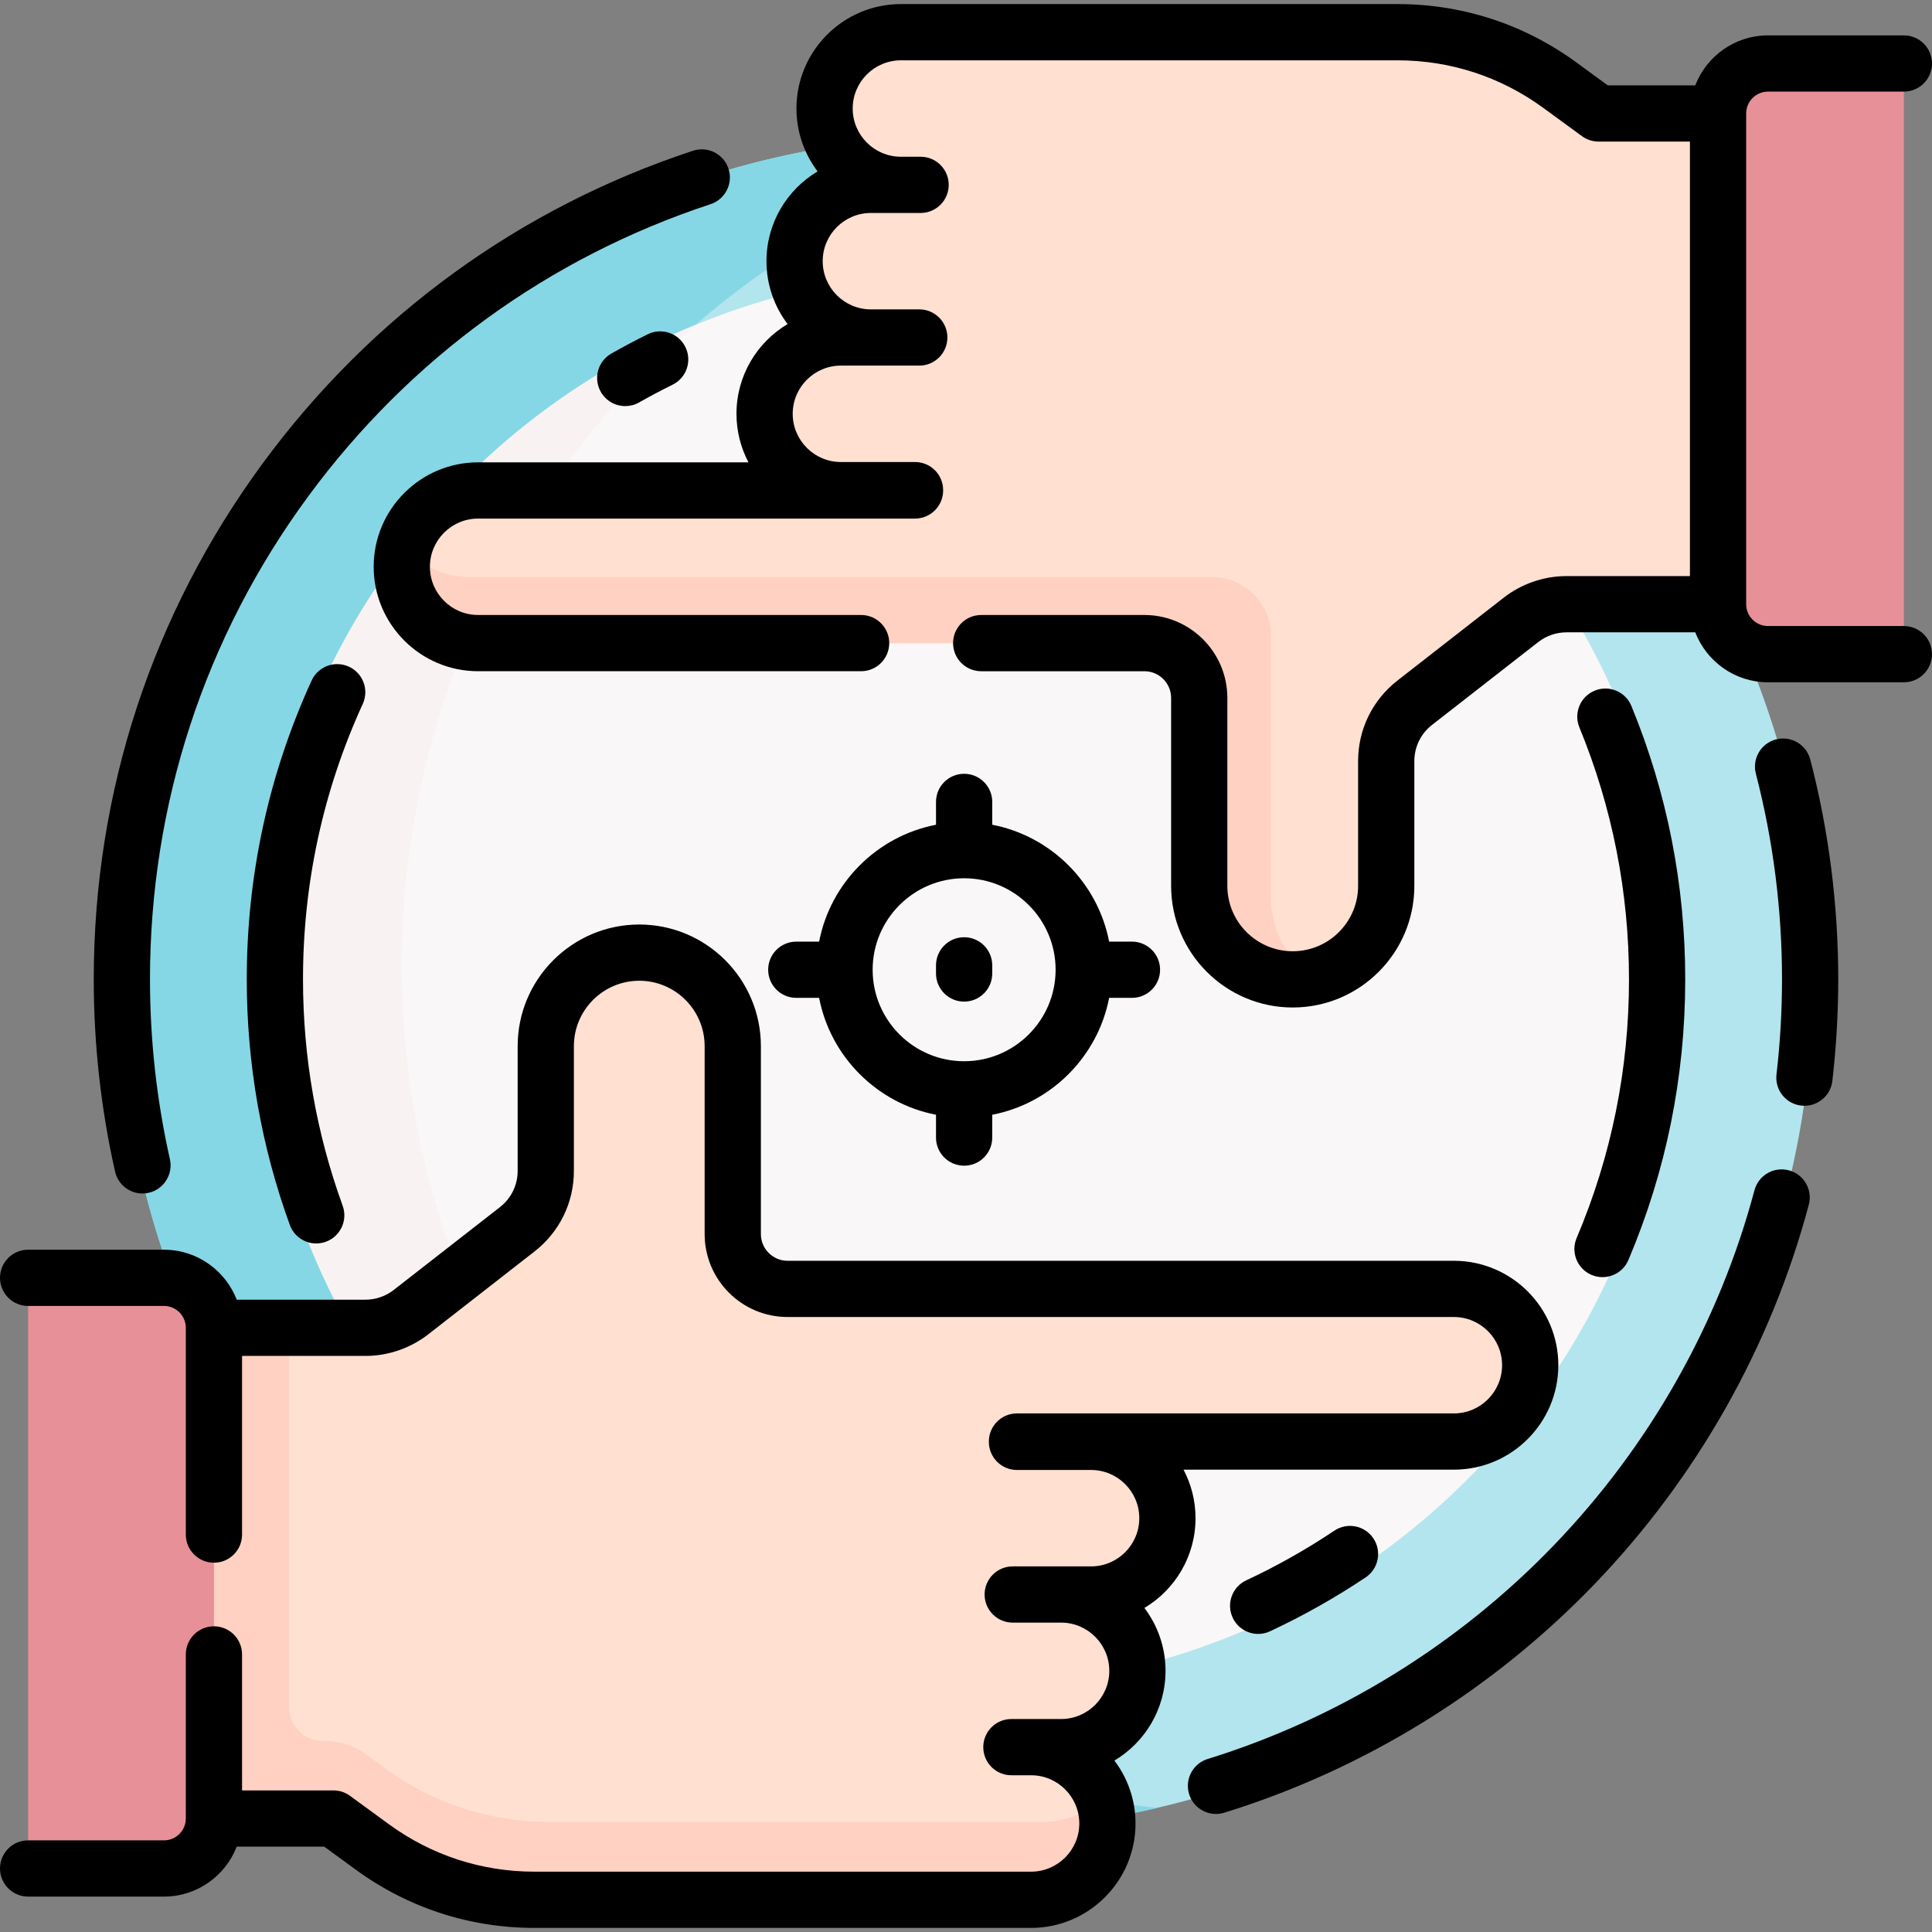
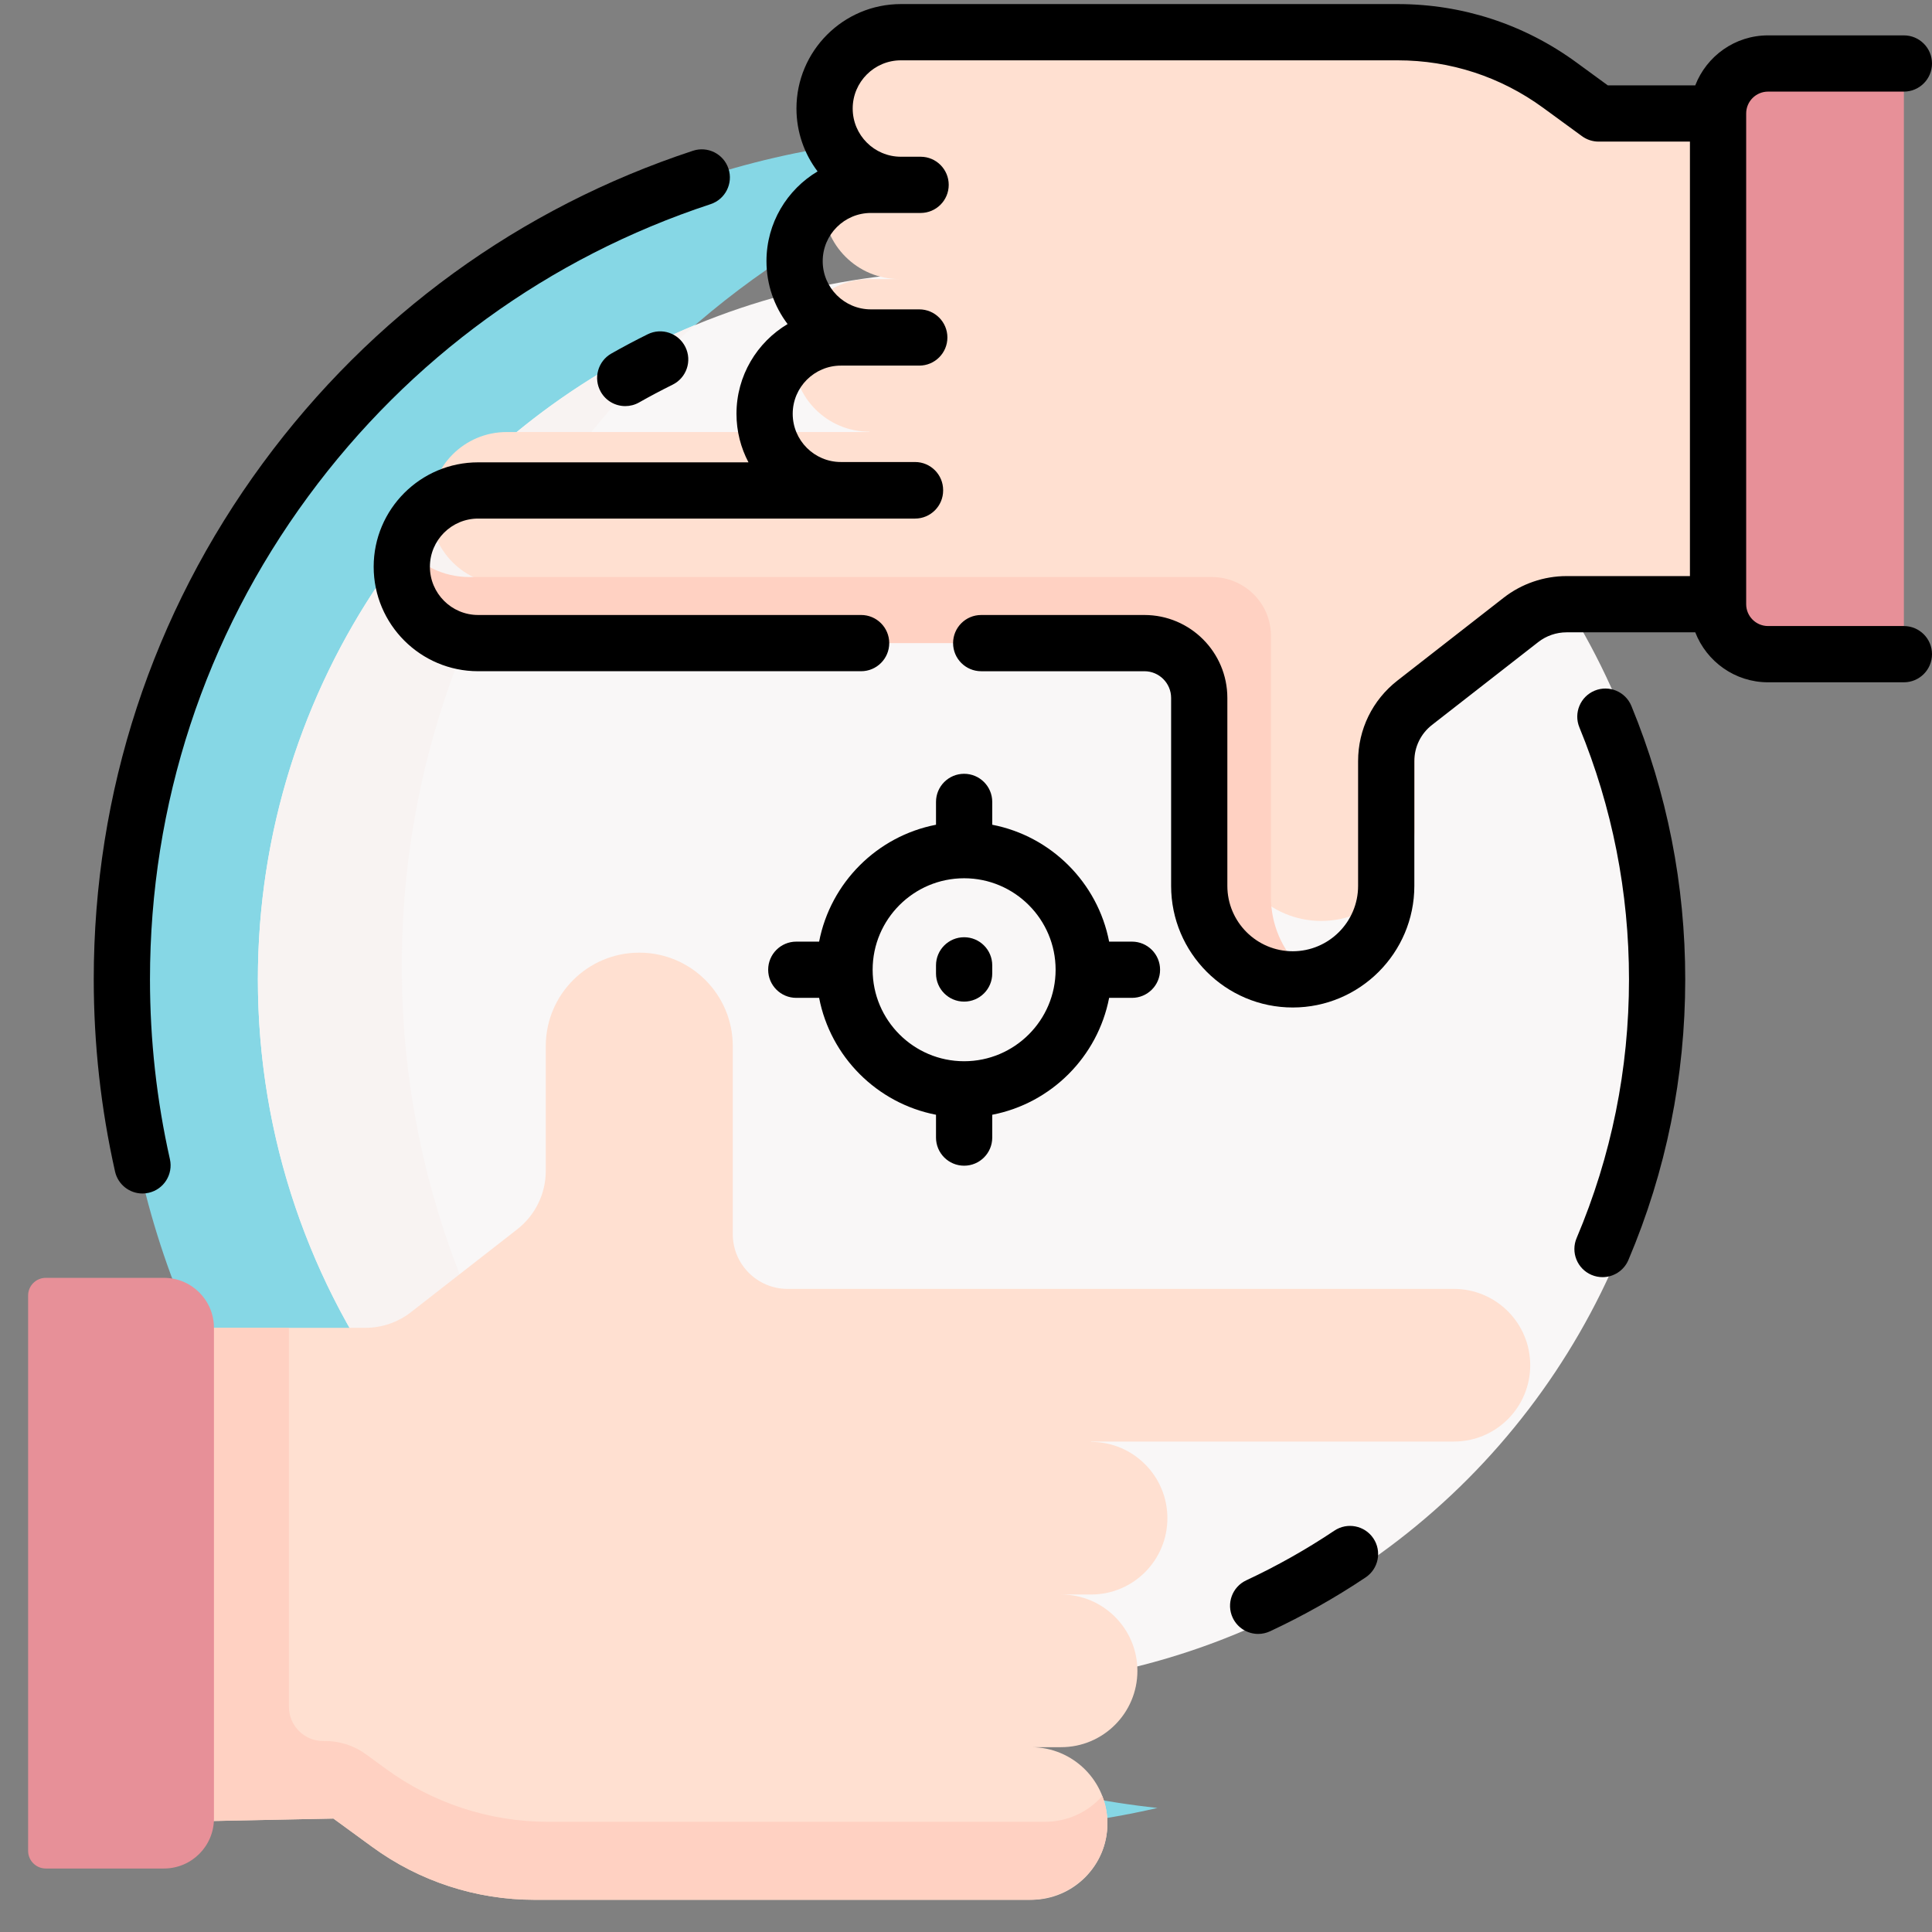
<svg xmlns="http://www.w3.org/2000/svg" id="Capa_1" height="512" viewBox="0 0 515.342 515.342" width="512">
  <rect x="0" y="0" width="515.342" height="515.342" fill="#808080" stroke="none" />
  <g>
    <g>
-       <circle cx="257.671" cy="262.163" fill="#b3e5ee" r="225.887" />
      <path d="m107.171 257.671c0-107.191 74.662-196.943 174.818-220.089-7.99-.855-16.101-1.306-24.318-1.306-124.754 0-225.887 101.133-225.887 225.887s101.133 225.887 225.887 225.887c17.563 0 34.658-2.005 51.069-5.798-113.316-12.131-201.569-108.044-201.569-224.581z" fill="#86d7e5" />
      <circle cx="257.671" cy="261.231" fill="#f9f7f7" r="188.882" />
      <path d="m185.511 86.636c-68.513 28.348-116.722 95.837-116.722 174.595 0 85.045 56.209 156.954 133.5 180.624-57.562-40.937-95.118-108.169-95.118-184.184 0-68.355 30.367-129.613 78.34-171.035z" fill="#f8f3f2" />
      <g id="XMLID_206_">
        <g>
          <path d="m291.041 384.521v.09c11.24 0 20.35 9.11 20.35 20.35 0 5.63-2.28 10.71-5.96 14.4-3.68 3.68-8.77 5.96-14.39 5.96h-8c11.24 0 20.35 9.12 20.35 20.36 0 5.62-2.28 10.71-5.96 14.39-3.68 3.69-8.77 5.97-14.39 5.97h-8c5.62 0 10.71 2.28 14.39 5.96 3.68 3.69 5.96 8.77 5.96 14.4 0 11.24-9.11 20.35-20.35 20.35h-132.51c-15.54 0-30.69-4.94-43.24-14.11l-10.36-7.56-65.31 1.32v-132.22h73.86c4.4 0 8.68-1.47 12.15-4.18l28.34-22.1c4.8-3.74 7.61-9.49 7.61-15.58v-33.27c0-6.89 2.79-13.12 7.31-17.64 4.51-4.51 10.74-7.3 17.63-7.3 13.77 0 24.94 11.16 24.94 24.94v50.13c0 8.08 6.54 14.62 14.62 14.62h177.73c5.62 0 10.71 2.28 14.4 5.97 3.68 3.68 5.96 8.77 5.96 14.39 0 11.24-9.12 20.36-20.36 20.36z" fill="#ffe0d1" />
        </g>
      </g>
      <g id="XMLID_189_">
        <g>
-           <path d="m240.301 49.301c-11.24 0-20.35-9.11-20.35-20.36 0-5.62 2.28-10.71 5.96-14.39s8.77-5.96 14.39-5.96h132.51c15.54 0 30.69 4.94 43.24 14.11l10.36 7.56h63.42v132.48l-71.97-1.58c-4.4 0-8.68 1.47-12.15 4.18l-28.34 22.1c-4.8 3.74-7.61 9.49-7.61 15.58v33.27c0 13.78-11.17 24.94-24.94 24.94-6.89 0-13.12-2.79-17.63-7.3-4.52-4.52-7.31-10.75-7.31-17.64v-50.13c0-8.08-6.54-14.62-14.62-14.62h-177.73c-11.24 0-20.36-9.12-20.36-20.36 0-5.62 2.28-10.71 5.96-14.39 3.69-3.69 8.78-5.97 14.4-5.97h96.77v-.09c-11.24 0-20.35-9.11-20.35-20.35 0-5.63 2.28-10.71 5.96-14.4 3.68-3.68 8.77-5.96 14.39-5.96h8c-11.24 0-20.35-9.12-20.35-20.36 0-5.62 2.28-10.71 5.96-14.39 3.68-3.69 8.77-5.97 14.39-5.97z" fill="#ffe0d1" />
+           <path d="m240.301 49.301c-11.24 0-20.35-9.11-20.35-20.36 0-5.62 2.28-10.71 5.96-14.39s8.77-5.96 14.39-5.96h132.51c15.54 0 30.69 4.94 43.24 14.11l10.36 7.56h63.42v132.48l-71.97-1.58c-4.4 0-8.68 1.47-12.15 4.18l-28.34 22.1v33.27c0 13.78-11.17 24.94-24.94 24.94-6.89 0-13.12-2.79-17.63-7.3-4.52-4.52-7.31-10.75-7.31-17.64v-50.13c0-8.08-6.54-14.62-14.62-14.62h-177.73c-11.24 0-20.36-9.12-20.36-20.36 0-5.62 2.28-10.71 5.96-14.39 3.69-3.69 8.78-5.97 14.4-5.97h96.77v-.09c-11.24 0-20.35-9.11-20.35-20.35 0-5.63 2.28-10.71 5.96-14.4 3.68-3.68 8.77-5.96 14.39-5.96h8c-11.24 0-20.35-9.12-20.35-20.36 0-5.62 2.28-10.71 5.96-14.39 3.68-3.69 8.77-5.97 14.39-5.97z" fill="#ffe0d1" />
        </g>
      </g>
      <g>
        <path d="m346.911 258.178c-4.884-4.842-7.899-11.516-7.899-18.897v-69.702c0-8.656-7.067-15.662-15.798-15.662h-198.054c-6.971 0-13.212-3.194-17.243-8.213-.492 1.753-.746 3.567-.746 5.478 0 11.24 9.12 20.36 20.36 20.36h177.73c8.08 0 14.62 6.54 14.62 14.62v50.13c0 6.89 2.79 13.12 7.31 17.64 4.51 4.51 10.74 7.3 17.63 7.3 1.731 0 3.421-.177 5.053-.513-1.049-.776-2.04-1.625-2.963-2.541z" fill="#ffd1c2" />
      </g>
      <g>
        <path d="m503.458 174.49h-31.854c-7.361 0-13.329-5.968-13.329-13.329v-130.896c0-7.361 5.968-13.329 13.329-13.329h31.854c2.421 0 4.384 1.963 4.384 4.384v148.785c0 2.422-1.963 4.385-4.384 4.385z" fill="#e79098" />
        <path d="m294.024 479.05c-3.729 4.244-9.218 6.901-15.312 6.901h-132.51c-15.54 0-30.69-4.94-43.24-14.11l-5.338-3.896c-3.258-2.377-7.205-3.62-11.237-3.539-5.116.103-9.319-4.015-9.319-9.132v-101.093h-53.447v112.923h23.88v18.814l41.43-.837 10.36 7.56c12.55 9.17 27.7 14.11 43.24 14.11h132.017c10.053 0 18.93-7.102 20.569-17.02.632-3.834.173-7.435-1.093-10.681z" fill="#ffd1c2" />
        <path d="m12.216 498.405h31.523c7.361 0 13.329-5.968 13.329-13.329v-130.895c0-7.361-5.968-13.329-13.329-13.329h-31.523c-2.604 0-4.716 2.111-4.716 4.716v148.122c0 2.604 2.111 4.715 4.716 4.715z" fill="#e79098" />
      </g>
    </g>
    <g>
      <path d="m507.842 166.99h-36.238c-3.214 0-5.829-2.615-5.829-5.829v-130.896c0-3.214 2.615-5.829 5.829-5.829h36.238c4.143 0 7.5-3.358 7.5-7.5s-3.357-7.5-7.5-7.5h-36.238c-8.839 0-16.39 5.544-19.41 13.329h-23.336l-8.386-6.125c-13.93-10.175-30.41-15.553-47.66-15.553h-132.507c-15.36 0-27.857 12.497-27.857 27.858 0 6.294 2.101 12.105 5.634 16.775-8.156 4.865-13.634 13.773-13.634 23.941 0 6.294 2.101 12.106 5.635 16.776-8.157 4.865-13.635 13.773-13.635 23.941 0 4.672 1.161 9.075 3.202 12.946h-72.12c-15.36 0-27.857 12.497-27.857 27.858s12.497 27.858 27.857 27.858h102.163c4.143 0 7.5-3.358 7.5-7.5s-3.357-7.5-7.5-7.5h-102.163c-7.09 0-12.857-5.768-12.857-12.858s5.768-12.858 12.857-12.858h116.543c4.143 0 7.5-3.358 7.5-7.5 0-.015-.002-.029-.002-.044s.002-.029.002-.044c0-4.142-3.357-7.5-7.5-7.5h-19.769c-7.09 0-12.857-5.768-12.857-12.858s5.768-12.858 12.857-12.858h20.904c4.143 0 7.5-3.358 7.5-7.5s-3.357-7.5-7.5-7.5h-12.904c-7.09 0-12.857-5.768-12.857-12.858s5.768-12.858 12.857-12.858h13.257c4.143 0 7.5-3.358 7.5-7.5s-3.357-7.5-7.5-7.5h-5.257c-7.09 0-12.857-5.768-12.857-12.858s5.768-12.858 12.857-12.858h132.507c14.048 0 27.469 4.38 38.812 12.666l10.362 7.568c1.284.938 2.834 1.443 4.424 1.443h24.364v115.896h-32.912c-6.045 0-11.998 2.047-16.766 5.765l-28.338 22.099c-6.672 5.204-10.498 13.04-10.498 21.499v33.271c0 9.616-7.823 17.439-17.438 17.439s-17.438-7.823-17.438-17.439v-50.136c0-12.196-9.923-22.119-22.119-22.119h-43.539c-4.143 0-7.5 3.358-7.5 7.5s3.357 7.5 7.5 7.5h43.539c3.926 0 7.119 3.193 7.119 7.119v50.136c0 17.887 14.552 32.439 32.438 32.439s32.438-14.552 32.438-32.439v-33.271c0-3.805 1.722-7.33 4.723-9.67l28.338-22.099c2.144-1.672 4.822-2.593 7.541-2.593h34.332c3.019 7.785 10.571 13.329 19.41 13.329h36.238c4.143 0 7.5-3.358 7.5-7.5s-3.357-7.501-7.499-7.501z" />
-       <path d="m310.895 445.681c0-6.294-2.101-12.106-5.635-16.776 8.157-4.865 13.635-13.773 13.635-23.941 0-4.672-1.161-9.075-3.202-12.946h72.119c15.36 0 27.857-12.497 27.857-27.858s-12.497-27.858-27.857-27.858h-177.735c-3.925 0-7.118-3.193-7.118-7.119v-50.136c0-17.887-14.553-32.439-32.439-32.439s-32.439 14.552-32.439 32.439v33.271c0 3.805-1.721 7.33-4.722 9.67l-28.338 22.099c-2.144 1.672-4.822 2.593-7.541 2.593h-34.332c-3.019-7.785-10.571-13.329-19.41-13.329h-36.238c-4.143 0-7.5 3.358-7.5 7.5s3.357 7.5 7.5 7.5h36.238c3.214 0 5.829 2.615 5.829 5.829v55.16c0 4.142 3.357 7.5 7.5 7.5s7.5-3.358 7.5-7.5v-47.66h32.912c6.045 0 11.998-2.047 16.766-5.765l28.338-22.099c6.671-5.203 10.497-13.039 10.497-21.499v-33.271c0-9.616 7.823-17.439 17.439-17.439s17.439 7.823 17.439 17.439v50.136c0 12.196 9.922 22.119 22.118 22.119h177.734c7.09 0 12.857 5.768 12.857 12.858s-5.768 12.858-12.857 12.858h-116.541c-4.143 0-7.5 3.358-7.5 7.5 0 .015.002.029.002.044s-.002.029-.002.044c0 4.142 3.357 7.5 7.5 7.5h19.769c7.09 0 12.857 5.768 12.857 12.858s-5.768 12.858-12.857 12.858h-20.904c-4.143 0-7.5 3.358-7.5 7.5s3.357 7.5 7.5 7.5h12.904c7.09 0 12.857 5.768 12.857 12.858s-5.768 12.858-12.857 12.858h-13.258c-4.143 0-7.5 3.358-7.5 7.5s3.357 7.5 7.5 7.5h5.257c7.09 0 12.857 5.768 12.857 12.858s-5.768 12.858-12.857 12.858h-132.507c-14.048 0-27.469-4.38-38.812-12.666l-10.362-7.568c-1.284-.938-2.834-1.443-4.424-1.443h-24.365v-36.273c0-4.142-3.357-7.5-7.5-7.5s-7.5 3.358-7.5 7.5v43.773c0 3.214-2.615 5.829-5.829 5.829h-36.238c-4.143 0-7.5 3.358-7.5 7.5s3.357 7.5 7.5 7.5h36.238c8.839 0 16.39-5.544 19.41-13.329h23.336l8.386 6.125c13.93 10.175 30.41 15.553 47.66 15.553h132.507c15.36 0 27.857-12.497 27.857-27.858 0-6.294-2.101-12.105-5.634-16.775 8.157-4.864 13.635-13.773 13.635-23.94z" />
-       <path d="m477.168 312.174c-4.004-1.068-8.112 1.311-9.18 5.313-9.444 35.397-27.943 68.139-53.499 94.685-25.5 26.49-57.436 46.206-92.354 57.018-3.956 1.225-6.171 5.426-4.945 9.383.996 3.218 3.961 5.284 7.162 5.284.734 0 1.481-.109 2.221-.337 37.331-11.559 71.47-32.633 98.723-60.944 27.313-28.373 47.088-63.375 57.185-101.222 1.068-4.002-1.311-8.112-5.313-9.18z" />
-       <path d="m473.734 197.23c-4.009 1.041-6.415 5.135-5.375 9.144 4.629 17.83 6.976 36.287 6.976 54.858 0 8.405-.495 16.938-1.473 25.362-.478 4.115 2.472 7.837 6.586 8.314.294.034.585.05.874.05 3.755 0 6.997-2.815 7.44-6.636 1.043-8.996 1.572-18.11 1.572-27.09 0-19.843-2.509-39.568-7.456-58.627-1.04-4.008-5.131-6.416-9.144-5.375z" />
      <path d="m37.998 318.354c.545 0 1.099-.06 1.653-.185 4.041-.909 6.58-4.922 5.671-8.963-3.527-15.677-5.315-31.818-5.315-47.974 0-46.738 14.592-91.281 42.197-128.812 27.061-36.79 64.176-63.749 107.333-77.961 3.935-1.295 6.073-5.535 4.778-9.47-1.297-3.934-5.536-6.073-9.47-4.777-46.135 15.193-85.806 44.005-114.724 83.32-29.514 40.126-45.114 87.742-45.114 137.7 0 17.261 1.911 34.51 5.681 51.266.785 3.487 3.879 5.856 7.31 5.856z" />
-       <path d="m93.062 177.826c-3.768-1.723-8.217-.065-9.939 3.701-11.48 25.099-17.301 51.916-17.301 79.706 0 22.494 3.863 44.535 11.483 65.509 1.106 3.048 3.984 4.941 7.05 4.941.85 0 1.715-.146 2.56-.453 3.894-1.415 5.903-5.717 4.488-9.61-7.021-19.328-10.581-39.646-10.581-60.388 0-25.622 5.363-50.34 15.941-73.467 1.723-3.766.067-8.217-3.701-9.939z" />
      <path d="m424.527 340.069c.956.405 1.948.597 2.926.597 2.919 0 5.695-1.716 6.907-4.573 10.059-23.714 15.159-48.901 15.159-74.861 0-25.218-4.832-49.753-14.362-72.925-1.576-3.83-5.961-5.659-9.789-4.083-3.831 1.575-5.659 5.958-4.084 9.789 8.782 21.353 13.235 43.968 13.235 67.219 0 23.937-4.699 47.152-13.968 69.003-1.617 3.814.163 8.217 3.976 9.834z" />
      <path d="m172.771 89.161c-3.298 1.63-6.561 3.359-9.696 5.14-3.603 2.045-4.865 6.623-2.82 10.225 1.381 2.433 3.918 3.799 6.529 3.799 1.255 0 2.526-.315 3.695-.979 2.889-1.64 5.896-3.233 8.938-4.737 3.713-1.835 5.235-6.333 3.4-10.047-1.835-3.713-6.333-5.236-10.046-3.401z" />
      <path d="m355.929 408.287c-7.446 4.986-15.353 9.444-23.501 13.25-3.753 1.753-5.373 6.217-3.62 9.97 1.273 2.726 3.978 4.327 6.8 4.327 1.062 0 2.144-.228 3.17-.707 8.839-4.129 17.417-8.966 25.497-14.376 3.441-2.305 4.363-6.963 2.06-10.405-2.307-3.443-6.966-4.364-10.406-2.059z" />
      <path d="m257.171 206.402c-4.143 0-7.5 3.358-7.5 7.5v6.09c-15.722 3.043-28.136 15.457-31.179 31.179h-6.09c-4.143 0-7.5 3.358-7.5 7.5s3.357 7.5 7.5 7.5h6.09c3.043 15.722 15.457 28.136 31.179 31.179v6.09c0 4.142 3.357 7.5 7.5 7.5s7.5-3.358 7.5-7.5v-6.09c15.722-3.043 28.136-15.457 31.179-31.179h6.09c4.143 0 7.5-3.358 7.5-7.5s-3.357-7.5-7.5-7.5h-6.09c-3.043-15.722-15.457-28.136-31.179-31.179v-6.09c0-4.142-3.358-7.5-7.5-7.5zm24.403 52.269c0 13.457-10.947 24.404-24.403 24.404s-24.403-10.947-24.403-24.404 10.947-24.404 24.403-24.404 24.403 10.947 24.403 24.404z" />
      <path d="m249.671 257.499v2.172c0 4.142 3.357 7.5 7.5 7.5s7.5-3.358 7.5-7.5v-2.172c0-4.142-3.357-7.5-7.5-7.5s-7.5 3.357-7.5 7.5z" />
    </g>
  </g>
</svg>